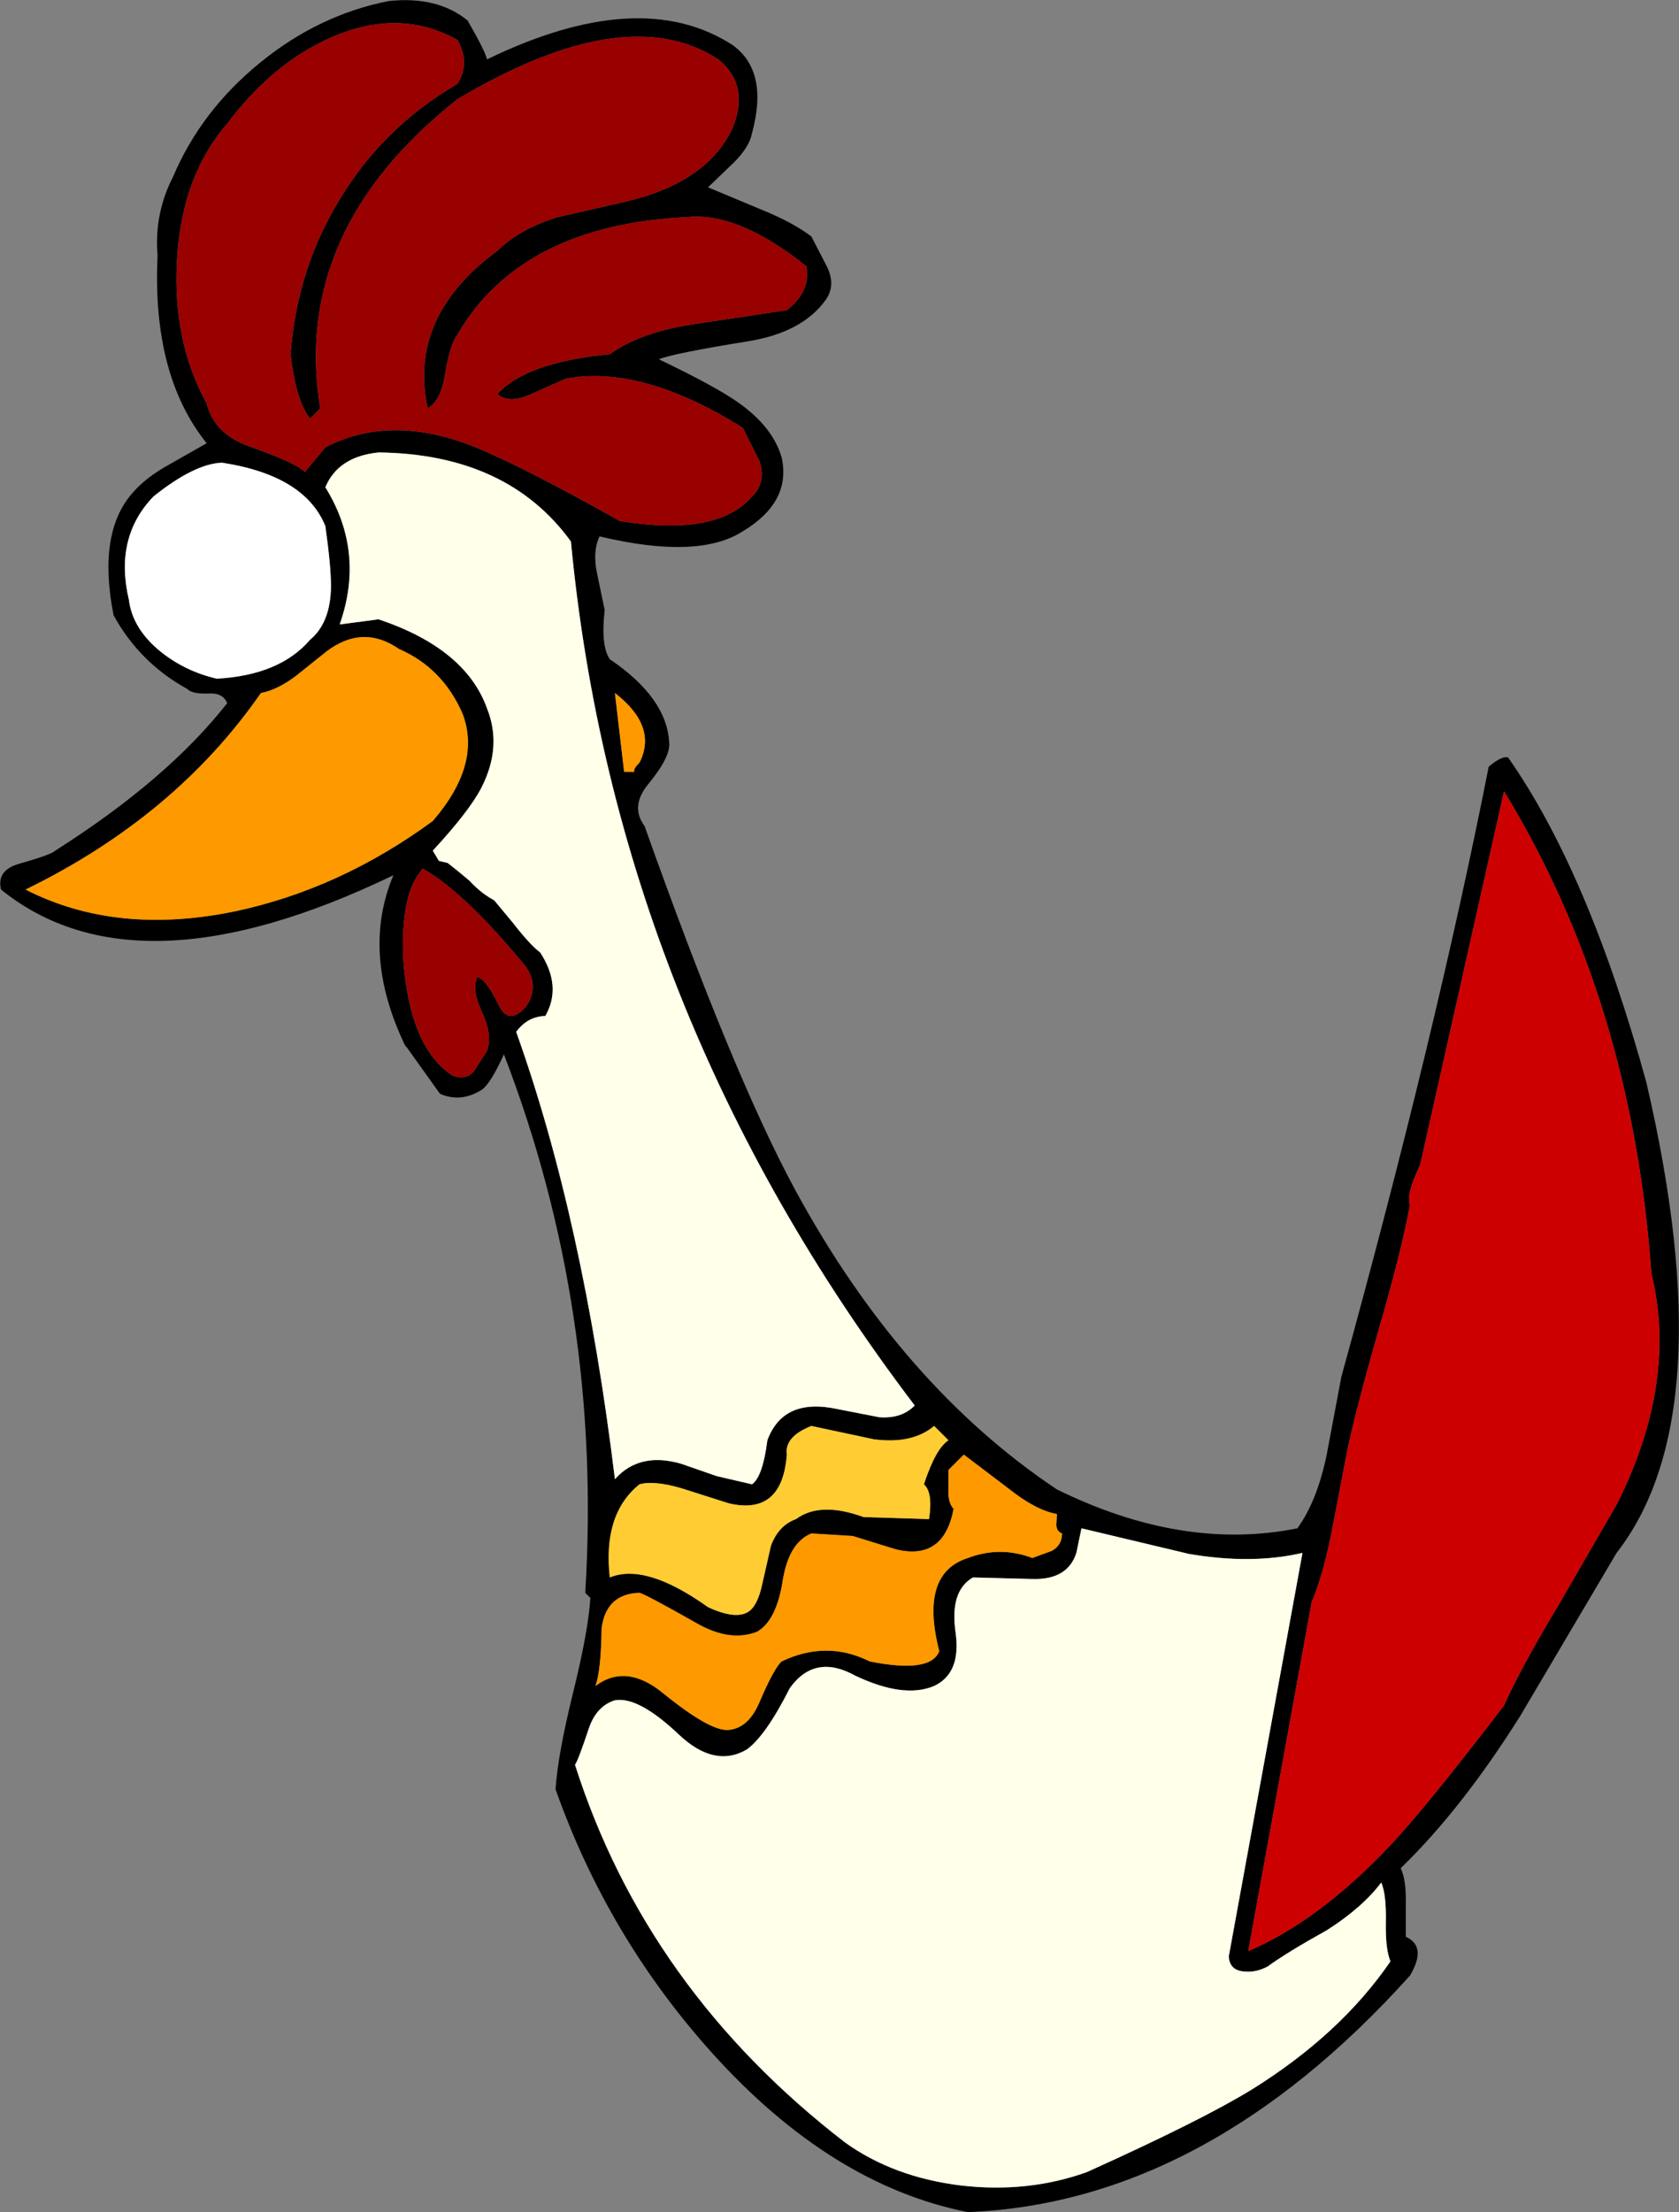
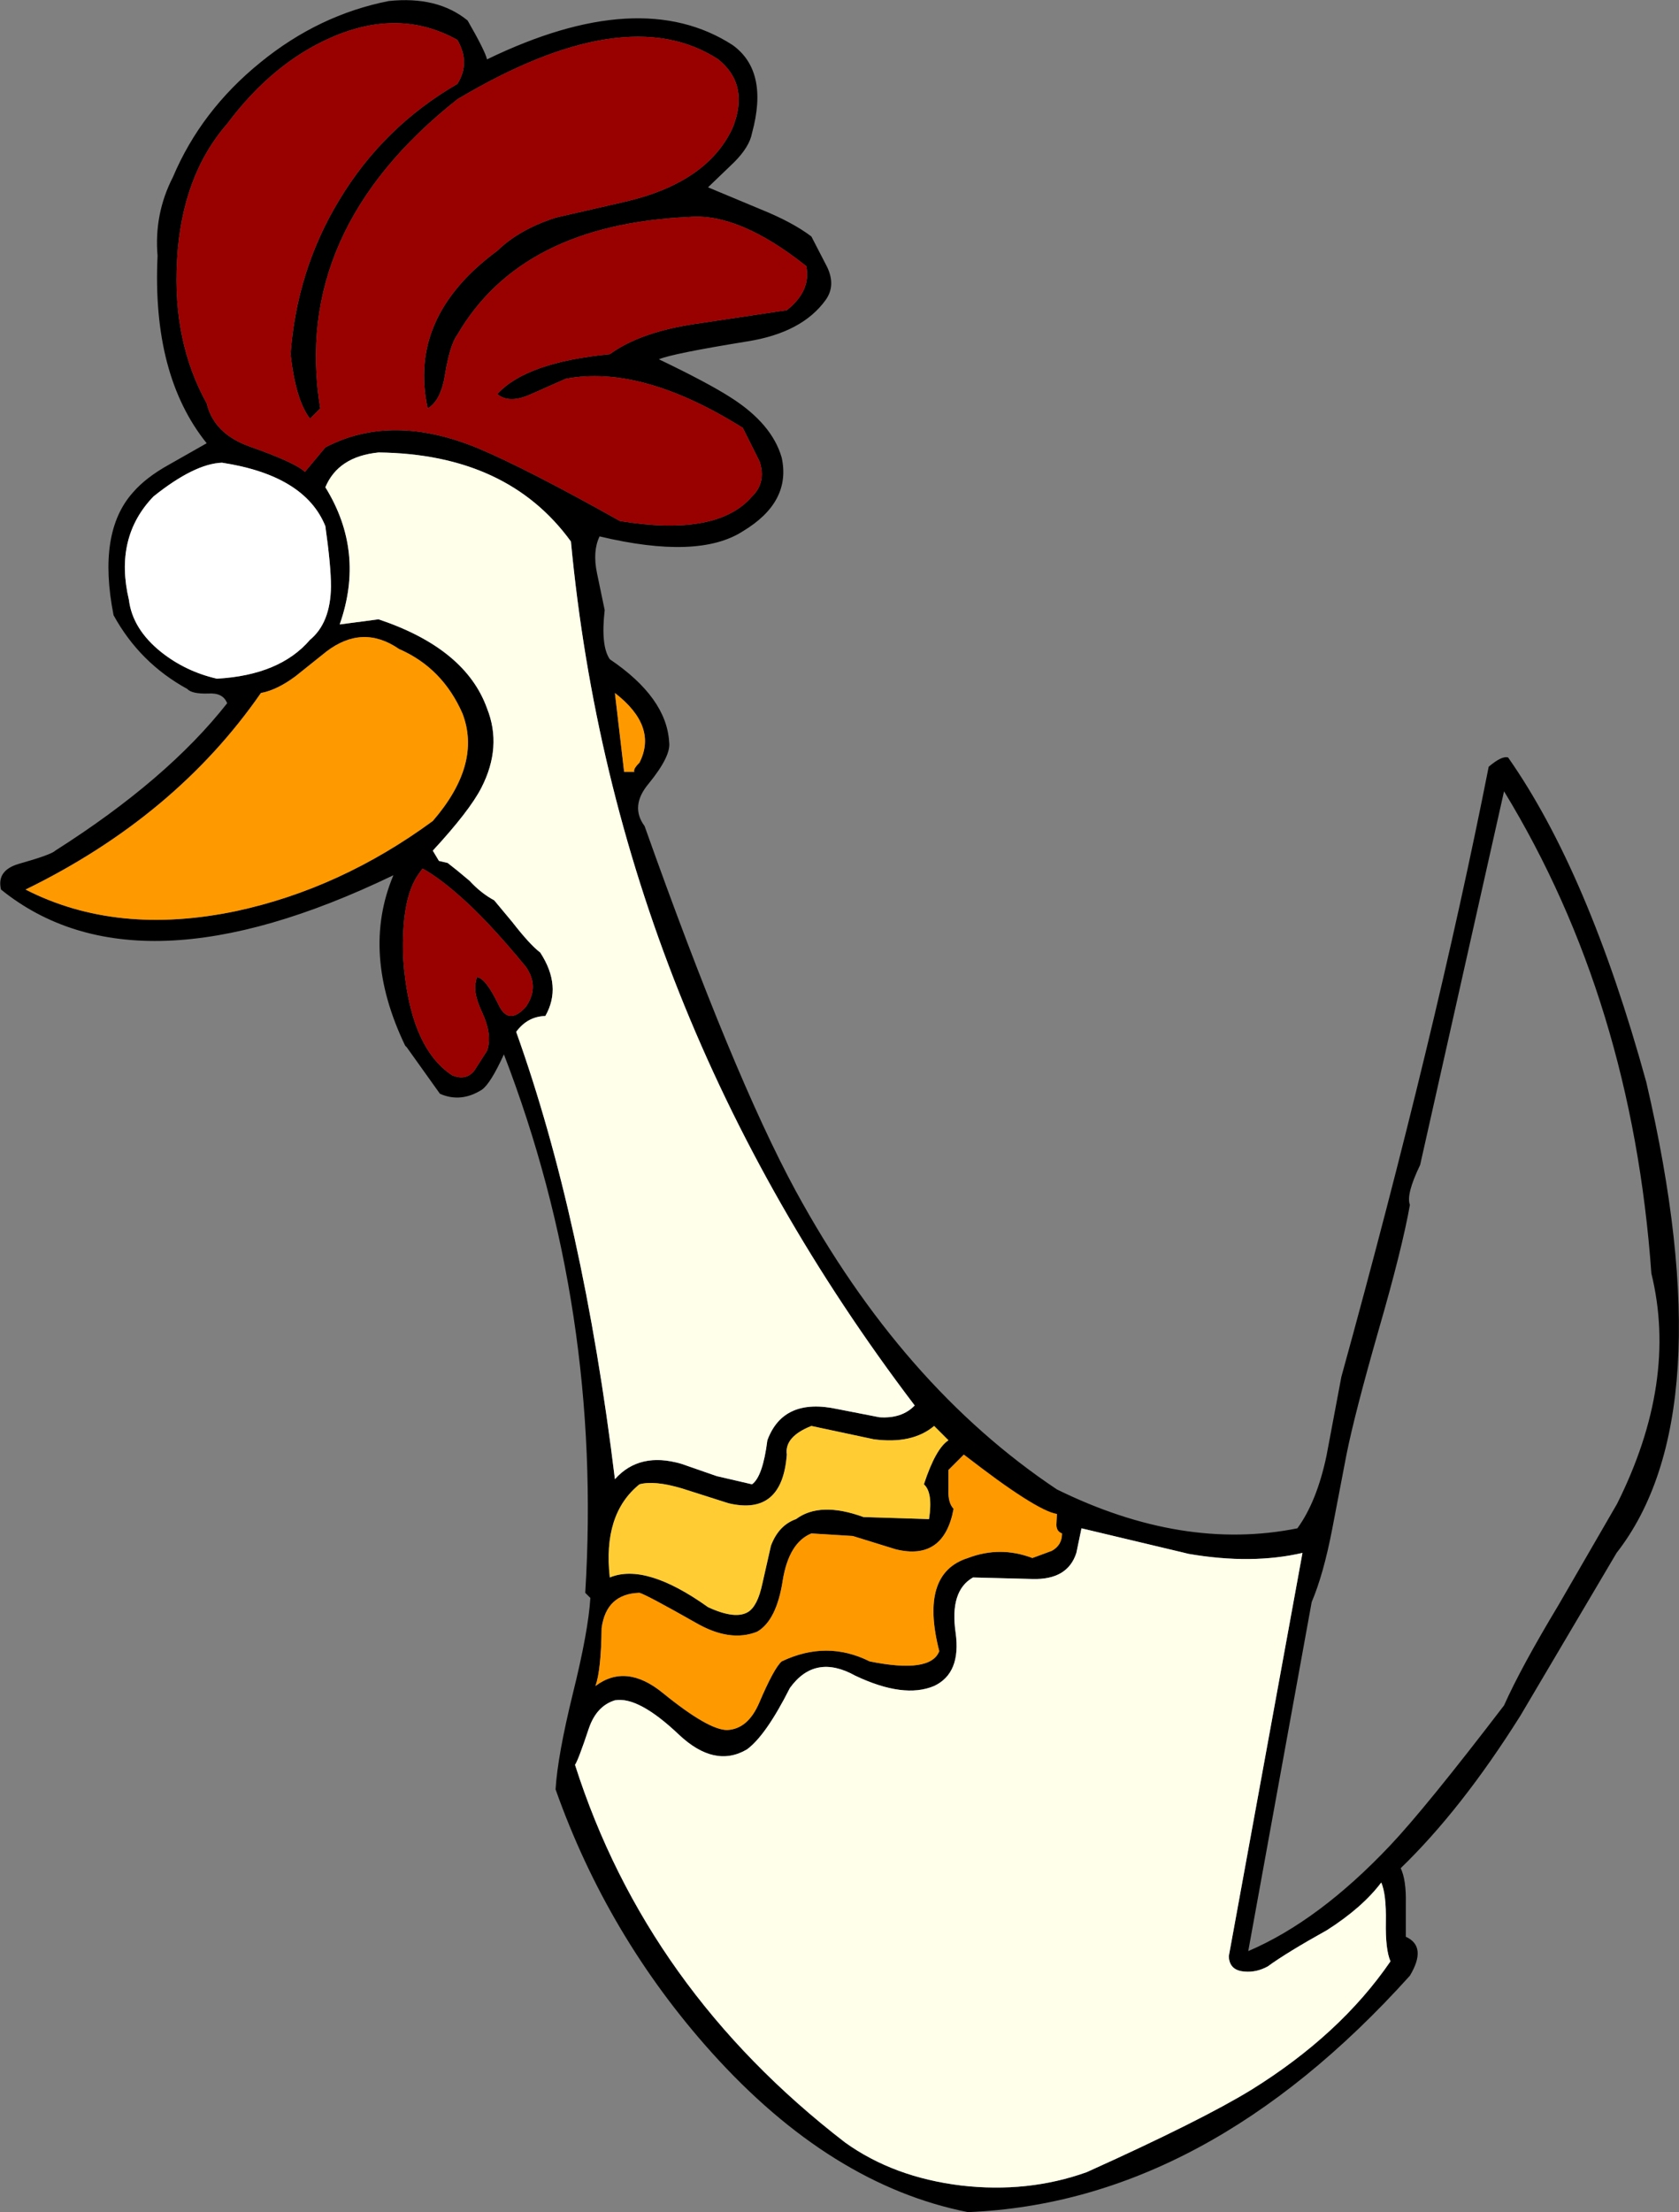
<svg xmlns="http://www.w3.org/2000/svg" height="216.1px" width="164.1px">
  <rect width="100%" height="100%" fill="#808080" stroke="none" />
  <g transform="matrix(1.0, 0.0, 0.0, 1.0, 82.05, 108.05)">
    <path d="M65.35 -34.05 Q73.2 -22.85 78.85 -2.35 86.45 30.2 75.95 43.65 L66.55 59.55 Q60.8 68.7 54.85 74.45 55.4 75.6 55.35 77.9 L55.35 81.15 Q57.45 82.1 55.75 84.95 35.8 107.1 12.55 108.05 -0.85 105.4 -12.5 92.45 -22.65 81.15 -27.75 66.75 -27.55 63.45 -26.05 57.35 -24.55 51.3 -24.35 48.05 L-24.85 47.55 Q-23.15 20.0 -32.8 -5.05 -34.1 -2.2 -34.95 -1.6 -37.0 -0.3 -39.05 -1.2 L-42.3 -5.75 -42.45 -5.9 Q-46.8 -14.95 -43.6 -22.55 -68.7 -10.45 -81.95 -21.15 -82.4 -23.0 -80.25 -23.65 -77.05 -24.55 -76.65 -24.95 -65.7 -31.9 -59.85 -39.35 -60.25 -40.4 -61.7 -40.3 -63.3 -40.25 -63.75 -40.75 -68.4 -43.3 -70.95 -47.95 -72.55 -56.05 -69.05 -59.95 -67.8 -61.4 -65.55 -62.65 L-61.85 -64.75 Q-67.2 -71.4 -66.65 -83.05 -67.0 -87.15 -65.15 -90.75 -62.4 -97.25 -56.6 -101.95 -50.9 -106.6 -44.05 -107.95 -39.3 -108.45 -36.35 -106.05 -34.65 -103.1 -34.45 -102.25 -19.5 -109.5 -10.45 -103.65 -6.9 -101.1 -8.55 -95.05 -8.8 -93.7 -10.3 -92.2 L-12.85 -89.75 -7.7 -87.6 Q-4.6 -86.35 -2.75 -84.95 L-1.2 -81.95 Q-0.35 -80.15 -1.35 -78.75 -3.65 -75.55 -9.0 -74.7 -16.4 -73.5 -17.65 -72.95 -12.85 -70.65 -10.6 -69.2 -6.6 -66.65 -5.65 -63.35 -4.7 -59.0 -9.45 -56.15 -13.8 -53.35 -23.45 -55.65 -24.15 -54.2 -23.7 -52.05 L-22.95 -48.45 Q-23.35 -44.95 -22.45 -43.65 -16.9 -39.9 -16.65 -35.55 -16.45 -34.2 -18.65 -31.5 -20.5 -29.3 -19.05 -27.35 -10.4 -3.0 -4.3 8.25 6.1 27.35 21.25 37.45 33.55 43.5 44.75 41.25 46.65 38.65 47.6 34.15 L49.05 26.45 Q58.3 -7.05 63.45 -33.15 64.75 -34.25 65.35 -34.05 M64.95 -30.75 L56.75 5.75 Q55.35 8.65 55.75 9.65 55.0 13.9 52.7 21.85 50.35 30.05 49.55 34.05 L48.15 41.35 Q47.3 45.75 46.15 48.45 L39.95 82.55 Q46.85 79.6 53.8 72.25 57.3 68.55 64.95 58.55 66.6 54.85 70.3 48.7 L76.0 38.85 Q81.95 26.95 79.35 16.35 77.45 -10.25 64.95 -30.75 M12.15 34.05 L10.65 35.55 10.65 37.55 Q10.6 38.75 11.15 39.35 10.2 44.45 5.5 43.3 L1.3 42.0 -2.75 41.75 Q-4.95 42.65 -5.55 46.35 -6.15 50.25 -8.05 51.35 -10.7 52.4 -14.0 50.5 -18.85 47.75 -19.55 47.55 -22.8 47.65 -23.25 51.0 -23.3 55.1 -23.85 56.65 -20.85 54.4 -17.25 57.35 -12.75 61.0 -10.95 60.95 -8.95 60.85 -7.85 58.3 -6.4 54.9 -5.65 54.25 -1.25 52.15 2.95 54.25 8.9 55.45 9.75 53.25 7.8 45.65 12.55 44.15 15.7 42.95 18.85 44.15 L20.75 43.45 Q21.75 42.9 21.75 41.75 21.2 41.55 21.2 40.9 L21.25 39.85 Q19.2 39.5 16.5 37.35 L12.15 34.05 M10.65 32.65 L9.25 31.25 Q7.1 33.05 3.35 32.55 L-2.75 31.25 Q-5.4 32.3 -5.15 34.05 -5.6 40.05 -10.85 38.8 L-15.4 37.35 Q-18.1 36.55 -19.55 36.95 -23.15 39.85 -22.45 46.05 -18.95 44.6 -12.85 48.95 -10.15 50.2 -8.9 49.4 -8.0 48.8 -7.55 46.7 L-6.7 42.95 Q-5.95 40.95 -4.25 40.35 -1.9 38.6 2.35 40.15 L8.75 40.35 Q9.15 37.75 8.25 36.95 9.4 33.45 10.65 32.65 M18.85 46.2 L13.05 46.05 Q10.75 47.35 11.35 51.45 11.9 55.4 9.25 56.65 6.3 57.9 1.55 55.65 -2.4 53.45 -4.85 56.85 -7.2 61.5 -9.05 62.85 -12.2 64.7 -15.7 61.4 -19.65 57.65 -21.95 58.05 -23.75 58.6 -24.5 60.8 -25.55 63.95 -25.85 64.35 -18.85 86.3 0.55 101.25 5.3 104.65 11.9 105.45 18.4 106.2 24.15 104.15 35.35 99.1 40.25 96.1 48.95 90.7 53.85 83.55 53.35 82.4 53.4 79.7 53.45 77.0 52.95 75.85 51.1 78.3 47.65 80.5 43.7 82.7 41.85 84.05 40.75 84.65 39.6 84.55 38.1 84.45 38.05 83.05 L45.25 43.65 Q40.3 44.8 34.15 43.75 L23.65 41.25 23.15 43.65 Q22.3 46.3 18.85 46.2 M3.9 30.4 Q6.1 30.55 7.35 29.25 -21.9 -9.25 -26.25 -55.15 -32.45 -63.7 -45.05 -63.85 -49.0 -63.45 -50.25 -60.45 -46.35 -54.15 -48.85 -47.05 L-45.05 -47.55 Q-36.55 -44.7 -34.45 -38.85 -32.95 -35.1 -35.0 -31.1 -36.15 -28.85 -39.75 -24.95 L-39.15 -23.95 -38.3 -23.75 -37.35 -23.0 -36.15 -22.0 Q-35.05 -20.8 -33.75 -20.1 L-32.0 -18.0 Q-30.25 -15.75 -29.25 -15.0 -27.1 -11.7 -28.75 -8.8 -30.5 -8.75 -31.6 -7.25 -25.05 11.05 -21.95 36.45 -19.55 33.75 -15.45 34.95 L-12.0 36.15 -8.55 36.95 Q-7.5 36.2 -7.05 32.65 -5.5 28.45 -0.2 29.6 L3.9 30.4 M-49.65 -104.4 Q-55.4 -101.9 -59.85 -95.95 -64.3 -90.85 -64.75 -82.6 -65.2 -74.7 -61.85 -68.65 -61.15 -65.7 -57.7 -64.45 -53.15 -62.85 -52.25 -61.95 L-50.25 -64.35 Q-43.75 -67.75 -35.3 -64.25 -30.55 -62.25 -21.45 -57.15 -11.95 -55.6 -8.55 -59.55 -7.15 -60.9 -7.8 -62.95 L-9.45 -66.25 Q-19.35 -72.45 -26.75 -71.05 L-30.25 -69.5 Q-32.3 -68.6 -33.45 -69.55 -30.65 -72.65 -22.45 -73.45 -19.5 -75.6 -14.15 -76.4 L-5.15 -77.75 Q-2.75 -79.65 -3.25 -82.05 -9.85 -87.3 -14.75 -86.85 -31.1 -86.1 -37.35 -75.35 -38.05 -74.45 -38.55 -71.5 -38.95 -68.9 -40.25 -68.15 -42.2 -77.1 -33.45 -83.55 -31.3 -85.65 -27.7 -86.8 L-21.15 -88.3 Q-12.95 -90.15 -10.45 -95.55 -8.75 -99.75 -11.85 -102.25 -20.9 -108.15 -37.35 -98.35 -53.6 -85.5 -50.75 -68.15 L-51.75 -67.15 Q-53.15 -68.95 -53.65 -73.45 -53.05 -81.65 -48.9 -88.5 -44.6 -95.65 -37.35 -99.85 -36.05 -101.9 -37.35 -104.15 -43.0 -107.3 -49.65 -104.4 M-69.45 -49.45 Q-69.1 -46.6 -66.3 -44.35 -63.9 -42.45 -60.85 -41.75 -54.7 -42.1 -51.75 -45.55 -49.75 -47.2 -49.7 -50.75 -49.7 -52.75 -50.25 -56.65 -52.25 -61.6 -60.35 -62.85 -63.05 -62.75 -67.05 -59.55 -70.9 -55.55 -69.45 -49.45 M-53.15 -42.0 Q-54.95 -40.65 -56.55 -40.35 -64.9 -28.3 -79.55 -21.15 -70.65 -16.6 -58.95 -19.05 -48.75 -21.25 -39.75 -27.85 -34.95 -33.4 -36.85 -38.35 -38.8 -42.8 -43.05 -44.65 -46.6 -47.1 -50.15 -44.4 L-53.15 -42.0 M-42.65 -14.5 Q-42.05 -5.75 -37.85 -3.0 -36.5 -2.45 -35.7 -3.45 L-34.45 -5.4 Q-33.9 -6.95 -34.95 -9.2 -35.7 -10.8 -35.6 -11.85 L-35.45 -12.6 Q-34.6 -12.55 -33.3 -9.85 -32.85 -8.9 -32.2 -8.8 -31.5 -8.75 -30.65 -9.7 -29.3 -11.65 -30.65 -13.6 -34.5 -18.3 -37.5 -20.85 -39.3 -22.4 -40.75 -23.2 L-41.15 -22.65 Q-42.85 -20.25 -42.65 -14.5 M-20.05 -32.65 Q-20.2 -32.9 -19.55 -33.55 -17.75 -37.1 -21.95 -40.35 L-21.05 -32.65 -20.05 -32.65" fill="#000000" fill-rule="evenodd" stroke="none" />
-     <path d="M64.95 -30.75 Q77.45 -10.25 79.35 16.35 81.95 26.95 76.0 38.85 L70.3 48.7 Q66.6 54.85 64.95 58.55 57.3 68.55 53.8 72.25 46.85 79.6 39.95 82.55 L46.15 48.45 Q47.3 45.75 48.15 41.35 L49.55 34.05 Q50.35 30.05 52.7 21.85 55.0 13.9 55.75 9.65 55.35 8.65 56.75 5.75 L64.95 -30.75" fill="#cc0000" fill-rule="evenodd" stroke="none" />
    <path d="M3.9 30.4 L-0.2 29.6 Q-5.5 28.45 -7.05 32.65 -7.5 36.2 -8.55 36.95 L-12.0 36.15 -15.45 34.95 Q-19.55 33.75 -21.95 36.45 -25.05 11.05 -31.6 -7.25 -30.5 -8.75 -28.75 -8.8 -27.1 -11.7 -29.25 -15.0 -30.25 -15.75 -32.0 -18.0 L-33.75 -20.1 Q-35.05 -20.8 -36.15 -22.0 L-37.35 -23.0 -38.3 -23.75 -39.15 -23.95 -39.75 -24.95 Q-36.15 -28.85 -35.0 -31.1 -32.95 -35.1 -34.45 -38.85 -36.55 -44.7 -45.05 -47.55 L-48.85 -47.05 Q-46.35 -54.15 -50.25 -60.45 -49.0 -63.45 -45.05 -63.85 -32.45 -63.7 -26.25 -55.15 -21.9 -9.25 7.35 29.25 6.1 30.55 3.9 30.4 M18.85 46.2 Q22.3 46.3 23.15 43.65 L23.65 41.25 34.15 43.75 Q40.3 44.8 45.25 43.65 L38.05 83.05 Q38.1 84.45 39.6 84.55 40.75 84.65 41.85 84.05 43.7 82.7 47.65 80.5 51.1 78.3 52.95 75.85 53.45 77.0 53.4 79.7 53.35 82.4 53.85 83.55 48.95 90.7 40.25 96.1 35.35 99.1 24.15 104.15 18.4 106.2 11.9 105.45 5.3 104.65 0.55 101.25 -18.85 86.3 -25.85 64.35 -25.55 63.95 -24.5 60.8 -23.75 58.6 -21.95 58.05 -19.65 57.65 -15.7 61.4 -12.2 64.7 -9.05 62.85 -7.2 61.5 -4.85 56.85 -2.4 53.45 1.55 55.65 6.3 57.9 9.25 56.65 11.9 55.4 11.35 51.45 10.75 47.35 13.05 46.05 L18.85 46.2" fill="#ffffea" fill-rule="evenodd" stroke="none" />
    <path d="M10.65 32.65 Q9.4 33.45 8.25 36.95 9.15 37.75 8.75 40.35 L2.35 40.15 Q-1.9 38.6 -4.25 40.35 -5.95 40.95 -6.7 42.95 L-7.55 46.7 Q-8.0 48.8 -8.9 49.4 -10.15 50.2 -12.85 48.95 -18.95 44.6 -22.45 46.05 -23.15 39.85 -19.55 36.95 -18.1 36.55 -15.4 37.35 L-10.85 38.8 Q-5.6 40.05 -5.15 34.05 -5.4 32.3 -2.75 31.25 L3.35 32.55 Q7.1 33.05 9.25 31.25 L10.65 32.65" fill="#ffcc33" fill-rule="evenodd" stroke="none" />
-     <path d="M12.15 34.05 L16.5 37.35 Q19.2 39.5 21.25 39.85 L21.2 40.9 Q21.2 41.55 21.75 41.75 21.75 42.9 20.75 43.45 L18.85 44.15 Q15.7 42.95 12.55 44.15 7.8 45.65 9.75 53.25 8.9 55.45 2.95 54.25 -1.25 52.15 -5.65 54.25 -6.4 54.9 -7.85 58.3 -8.95 60.85 -10.95 60.95 -12.75 61.0 -17.25 57.35 -20.85 54.4 -23.85 56.65 -23.3 55.1 -23.25 51.0 -22.8 47.65 -19.55 47.55 -18.85 47.75 -14.0 50.5 -10.7 52.4 -8.05 51.35 -6.15 50.25 -5.55 46.35 -4.95 42.65 -2.75 41.75 L1.3 42.0 5.5 43.3 Q10.2 44.45 11.15 39.35 10.6 38.75 10.65 37.55 L10.65 35.55 12.15 34.05 M-53.15 -42.0 L-50.15 -44.4 Q-46.6 -47.1 -43.05 -44.65 -38.8 -42.8 -36.85 -38.35 -34.95 -33.4 -39.75 -27.85 -48.75 -21.25 -58.95 -19.05 -70.65 -16.6 -79.55 -21.15 -64.9 -28.3 -56.55 -40.35 -54.95 -40.65 -53.15 -42.0 M-20.05 -32.65 L-21.05 -32.65 -21.95 -40.35 Q-17.75 -37.1 -19.55 -33.55 -20.2 -32.9 -20.05 -32.65" fill="#ff9900" fill-rule="evenodd" stroke="none" />
+     <path d="M12.15 34.05 Q19.2 39.5 21.25 39.85 L21.2 40.9 Q21.2 41.55 21.75 41.75 21.75 42.9 20.75 43.45 L18.85 44.15 Q15.7 42.95 12.55 44.15 7.8 45.65 9.75 53.25 8.9 55.45 2.95 54.25 -1.25 52.15 -5.65 54.25 -6.4 54.9 -7.85 58.3 -8.95 60.85 -10.95 60.95 -12.75 61.0 -17.25 57.35 -20.85 54.4 -23.85 56.65 -23.3 55.1 -23.25 51.0 -22.8 47.65 -19.55 47.55 -18.85 47.75 -14.0 50.5 -10.7 52.4 -8.05 51.35 -6.15 50.25 -5.55 46.35 -4.95 42.65 -2.75 41.75 L1.3 42.0 5.5 43.3 Q10.2 44.45 11.15 39.35 10.6 38.75 10.65 37.55 L10.65 35.55 12.15 34.05 M-53.15 -42.0 L-50.15 -44.4 Q-46.6 -47.1 -43.05 -44.65 -38.8 -42.8 -36.85 -38.35 -34.95 -33.4 -39.75 -27.85 -48.75 -21.25 -58.95 -19.05 -70.65 -16.6 -79.55 -21.15 -64.9 -28.3 -56.55 -40.35 -54.95 -40.65 -53.15 -42.0 M-20.05 -32.65 L-21.05 -32.65 -21.95 -40.35 Q-17.75 -37.1 -19.55 -33.55 -20.2 -32.9 -20.05 -32.65" fill="#ff9900" fill-rule="evenodd" stroke="none" />
    <path d="M-49.65 -104.4 Q-43.0 -107.3 -37.35 -104.15 -36.05 -101.9 -37.35 -99.85 -44.6 -95.65 -48.9 -88.5 -53.05 -81.65 -53.65 -73.45 -53.15 -68.95 -51.75 -67.15 L-50.75 -68.15 Q-53.6 -85.5 -37.35 -98.35 -20.9 -108.15 -11.85 -102.25 -8.75 -99.75 -10.45 -95.55 -12.95 -90.15 -21.15 -88.3 L-27.7 -86.8 Q-31.3 -85.65 -33.45 -83.55 -42.2 -77.1 -40.25 -68.15 -38.95 -68.9 -38.55 -71.5 -38.05 -74.45 -37.35 -75.35 -31.1 -86.1 -14.75 -86.85 -9.85 -87.3 -3.25 -82.05 -2.75 -79.65 -5.15 -77.75 L-14.15 -76.4 Q-19.5 -75.6 -22.45 -73.45 -30.65 -72.65 -33.45 -69.55 -32.3 -68.6 -30.25 -69.5 L-26.75 -71.05 Q-19.35 -72.45 -9.45 -66.25 L-7.8 -62.95 Q-7.15 -60.9 -8.55 -59.55 -11.95 -55.6 -21.45 -57.15 -30.55 -62.25 -35.3 -64.25 -43.75 -67.75 -50.25 -64.35 L-52.25 -61.95 Q-53.15 -62.85 -57.7 -64.45 -61.15 -65.7 -61.85 -68.65 -65.2 -74.7 -64.75 -82.6 -64.3 -90.85 -59.85 -95.95 -55.4 -101.9 -49.65 -104.4 M-42.65 -14.5 Q-42.85 -20.25 -41.15 -22.65 L-40.75 -23.2 Q-39.3 -22.4 -37.5 -20.85 -34.5 -18.3 -30.65 -13.6 -29.3 -11.65 -30.65 -9.7 -31.5 -8.75 -32.2 -8.8 -32.85 -8.9 -33.3 -9.85 -34.6 -12.55 -35.45 -12.6 L-35.6 -11.85 Q-35.7 -10.8 -34.95 -9.2 -33.9 -6.95 -34.45 -5.4 L-35.7 -3.45 Q-36.5 -2.45 -37.85 -3.0 -42.05 -5.75 -42.65 -14.5" fill="#990000" fill-rule="evenodd" stroke="none" />
    <path d="M-69.45 -49.45 Q-70.9 -55.55 -67.05 -59.55 -63.05 -62.75 -60.35 -62.85 -52.25 -61.6 -50.25 -56.65 -49.7 -52.75 -49.7 -50.75 -49.75 -47.2 -51.75 -45.55 -54.7 -42.1 -60.85 -41.75 -63.9 -42.45 -66.3 -44.35 -69.1 -46.6 -69.45 -49.45" fill="#ffffff" fill-rule="evenodd" stroke="none" />
  </g>
</svg>